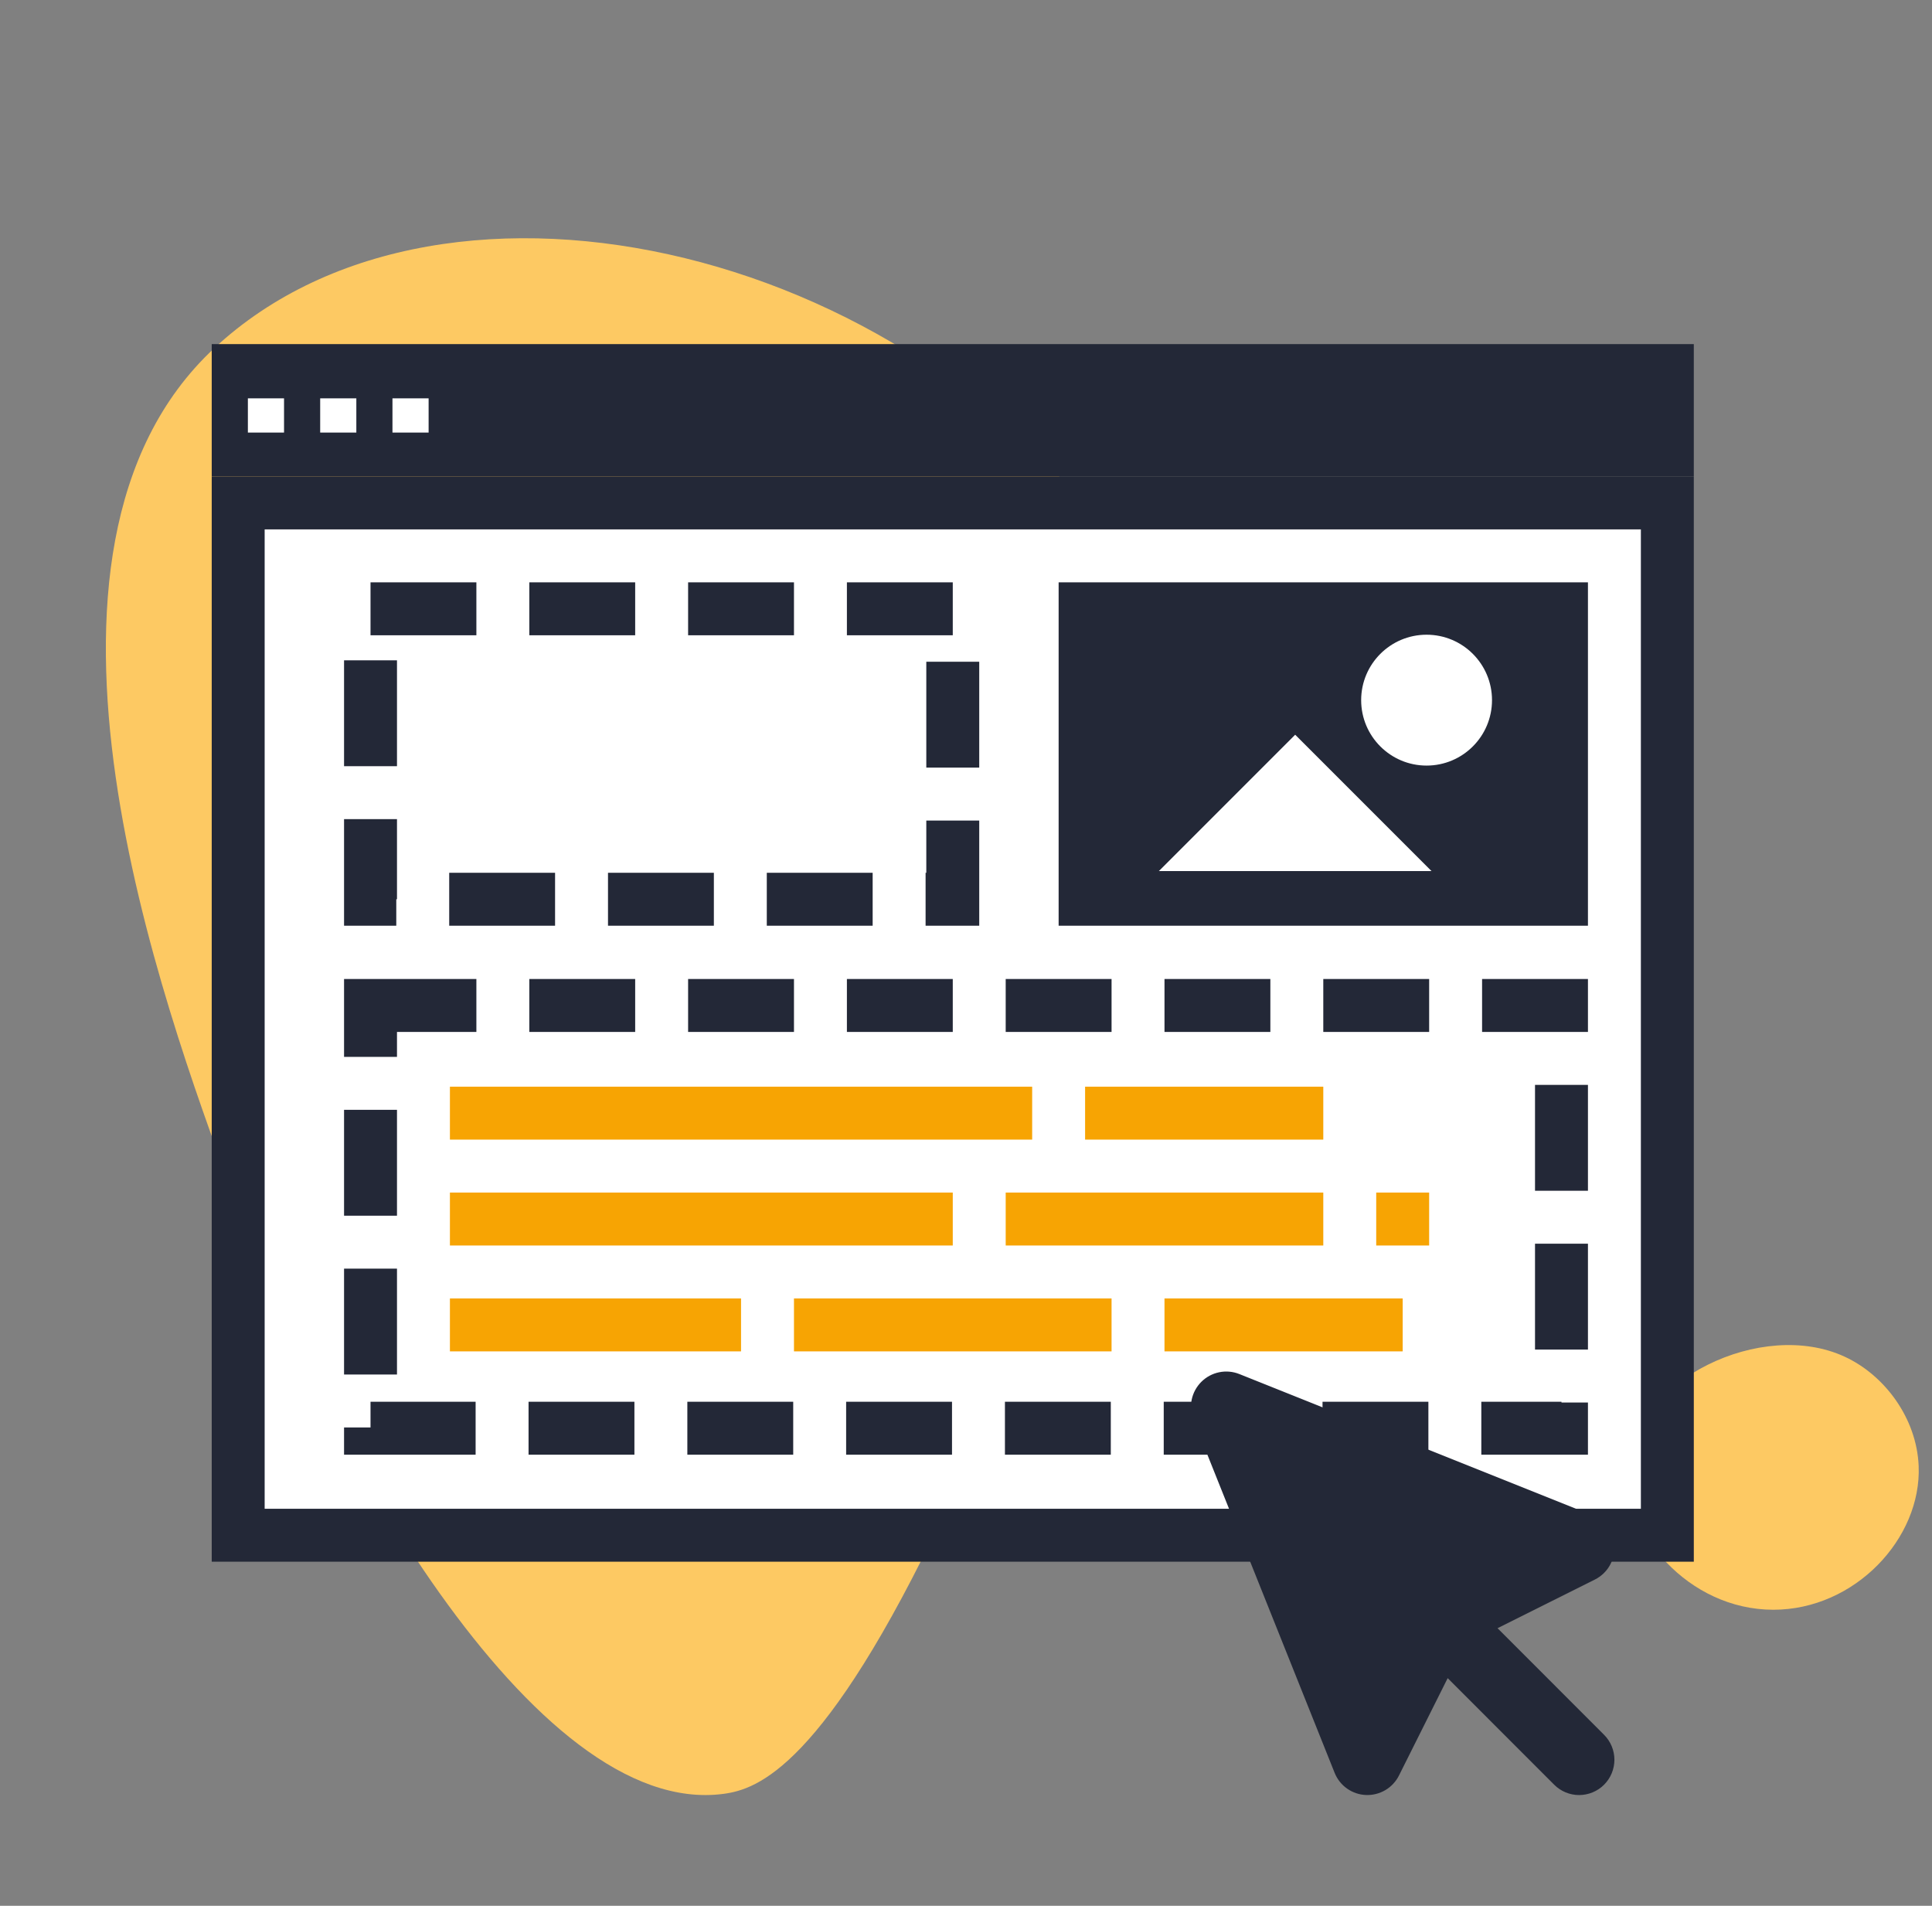
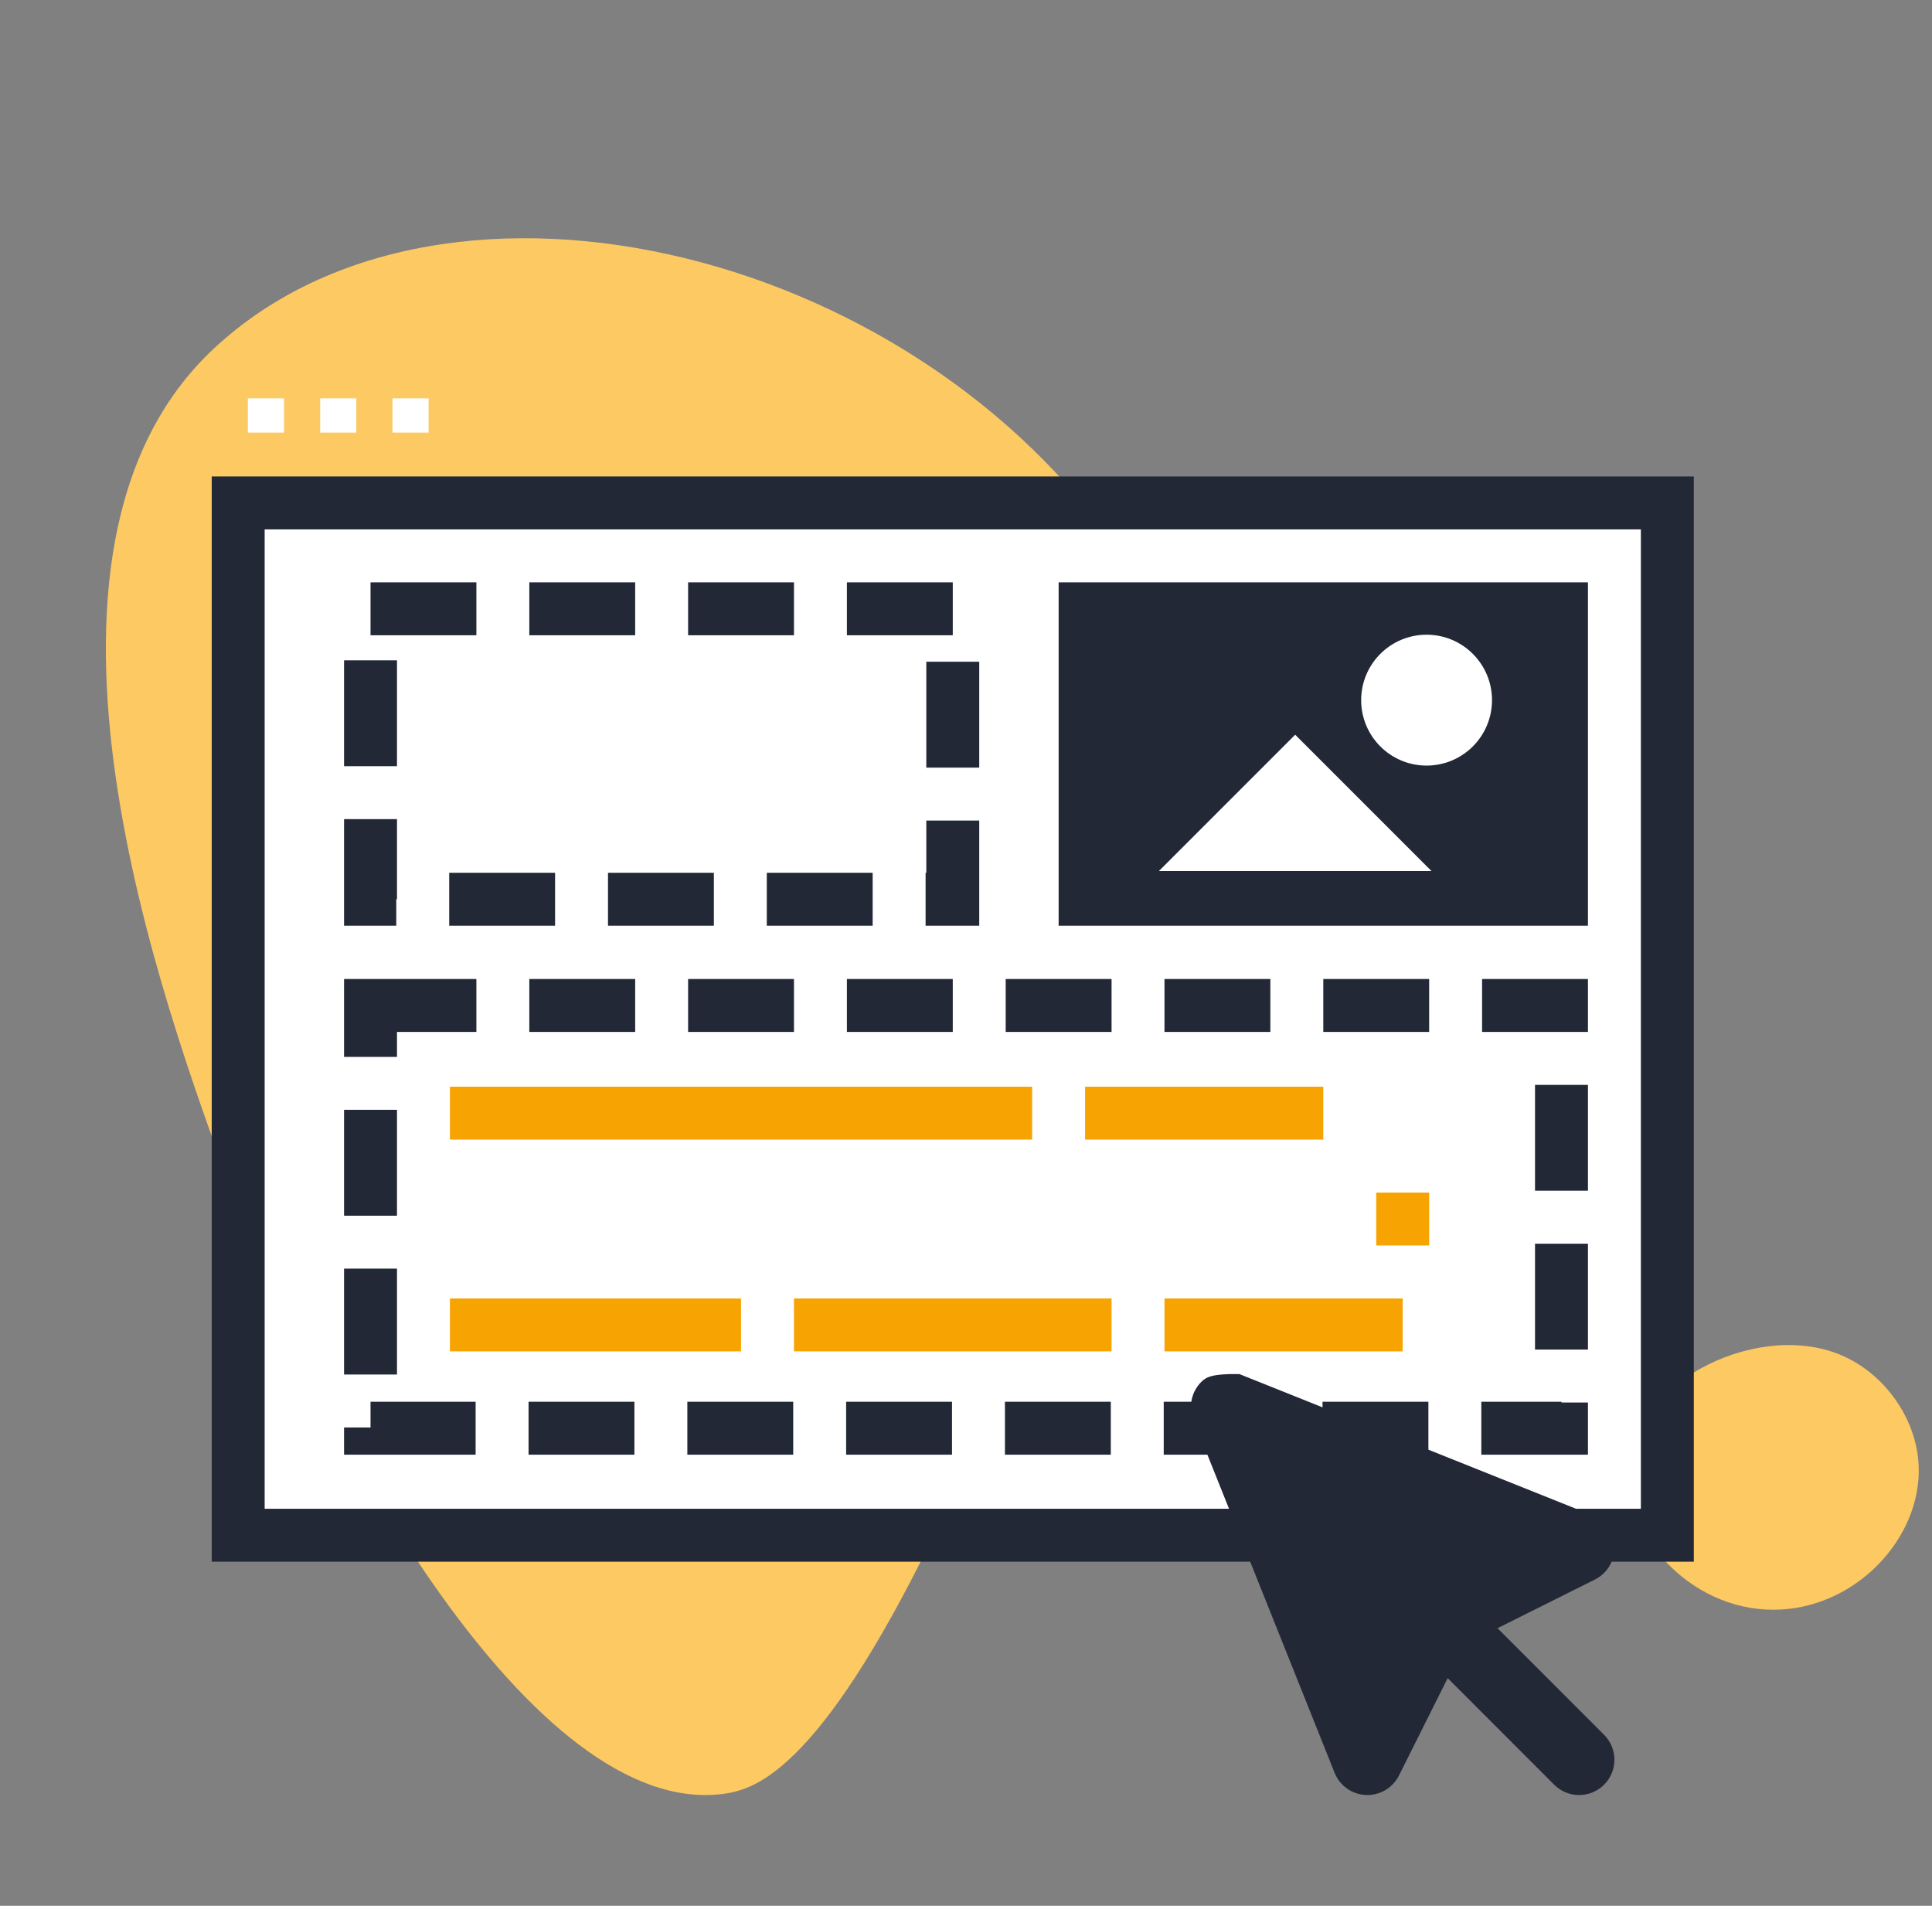
<svg xmlns="http://www.w3.org/2000/svg" width="73" height="72" viewBox="0 0 73 72" fill="none">
  <rect x="0" y="0" width="73" height="72" fill="#808080" stroke="none" />
  <path d="M8.089 13.16C-0.167 20.849 6.215 38.07 8.743 44.963C12.13 54.193 20.141 68.737 27.343 67.77C28.619 67.598 31.14 66.769 35.686 57.158C43.233 41.204 48.485 30.666 42.846 21.676C35.154 9.418 16.876 4.976 8.089 13.16ZM61.511 55.382C61.306 57.887 63.794 60.815 67.004 60.815C70.085 60.816 72.61 58.12 72.496 55.382C72.422 53.588 71.223 51.959 69.701 51.255C66.576 49.808 61.78 52.128 61.511 55.382Z" fill="#FDC963" />
  <rect x="9" y="19" width="54" height="39" fill="white" stroke="#232837" stroke-width="2" />
-   <rect x="8" y="13" width="56" height="5" fill="#232837" />
  <rect x="9.366" y="15.049" width="1.366" height="1.293" fill="white" />
  <rect x="12.098" y="15.049" width="1.366" height="1.293" fill="white" />
  <rect x="14.829" y="15.049" width="1.366" height="1.293" fill="white" />
-   <rect x="17" y="45.054" width="19" height="2" fill="#F7A403" />
  <rect x="17" y="41.054" width="22" height="2" fill="#F7A403" />
  <rect x="17" y="49.054" width="11" height="2" fill="#F7A403" />
  <rect x="41" y="41.054" width="9" height="2" fill="#F7A403" />
  <rect x="30" y="49.054" width="12" height="2" fill="#F7A403" />
  <rect x="44" y="49.054" width="9" height="2" fill="#F7A403" />
-   <rect x="38" y="45.054" width="12" height="2" fill="#F7A403" />
  <rect x="52" y="45.054" width="2" height="2" fill="#F7A403" />
  <rect x="14" y="23" width="22" height="10.973" stroke="#232837" stroke-width="2" stroke-miterlimit="16" stroke-dasharray="4 2" />
  <rect x="40" y="22" width="20" height="12.973" fill="#232837" />
  <rect x="14" y="37.986" width="45" height="15.971" stroke="#232837" stroke-width="2" stroke-miterlimit="16" stroke-dasharray="4 2" />
-   <path fill-rule="evenodd" clip-rule="evenodd" d="M46.829 51.911C46.587 51.814 46.321 51.79 46.065 51.843C45.81 51.895 45.575 52.022 45.391 52.206C45.206 52.391 45.08 52.625 45.027 52.881C44.975 53.137 44.998 53.402 45.096 53.644L50.429 66.977C50.525 67.216 50.687 67.422 50.897 67.57C51.107 67.719 51.355 67.803 51.612 67.814C51.869 67.824 52.123 67.76 52.344 67.63C52.566 67.499 52.745 67.307 52.86 67.077L54.7 63.399L58.724 67.425C58.974 67.675 59.313 67.816 59.667 67.816C60.02 67.815 60.36 67.675 60.61 67.425C60.86 67.174 61 66.835 61 66.481C61 66.128 60.859 65.789 60.609 65.539L56.584 61.512L60.264 59.673C60.493 59.558 60.685 59.379 60.815 59.158C60.945 58.937 61.009 58.683 60.998 58.426C60.987 58.169 60.903 57.922 60.755 57.712C60.606 57.502 60.401 57.34 60.162 57.244L46.829 51.911Z" fill="#232837" />
+   <path fill-rule="evenodd" clip-rule="evenodd" d="M46.829 51.911C45.81 51.895 45.575 52.022 45.391 52.206C45.206 52.391 45.08 52.625 45.027 52.881C44.975 53.137 44.998 53.402 45.096 53.644L50.429 66.977C50.525 67.216 50.687 67.422 50.897 67.57C51.107 67.719 51.355 67.803 51.612 67.814C51.869 67.824 52.123 67.76 52.344 67.63C52.566 67.499 52.745 67.307 52.86 67.077L54.7 63.399L58.724 67.425C58.974 67.675 59.313 67.816 59.667 67.816C60.02 67.815 60.36 67.675 60.61 67.425C60.86 67.174 61 66.835 61 66.481C61 66.128 60.859 65.789 60.609 65.539L56.584 61.512L60.264 59.673C60.493 59.558 60.685 59.379 60.815 59.158C60.945 58.937 61.009 58.683 60.998 58.426C60.987 58.169 60.903 57.922 60.755 57.712C60.606 57.502 60.401 57.34 60.162 57.244L46.829 51.911Z" fill="#232837" />
  <path d="M43.788 32.908L48.938 27.757L54.089 32.908H43.788Z" fill="white" />
  <circle cx="53.903" cy="26.451" r="2.472" fill="white" />
</svg>